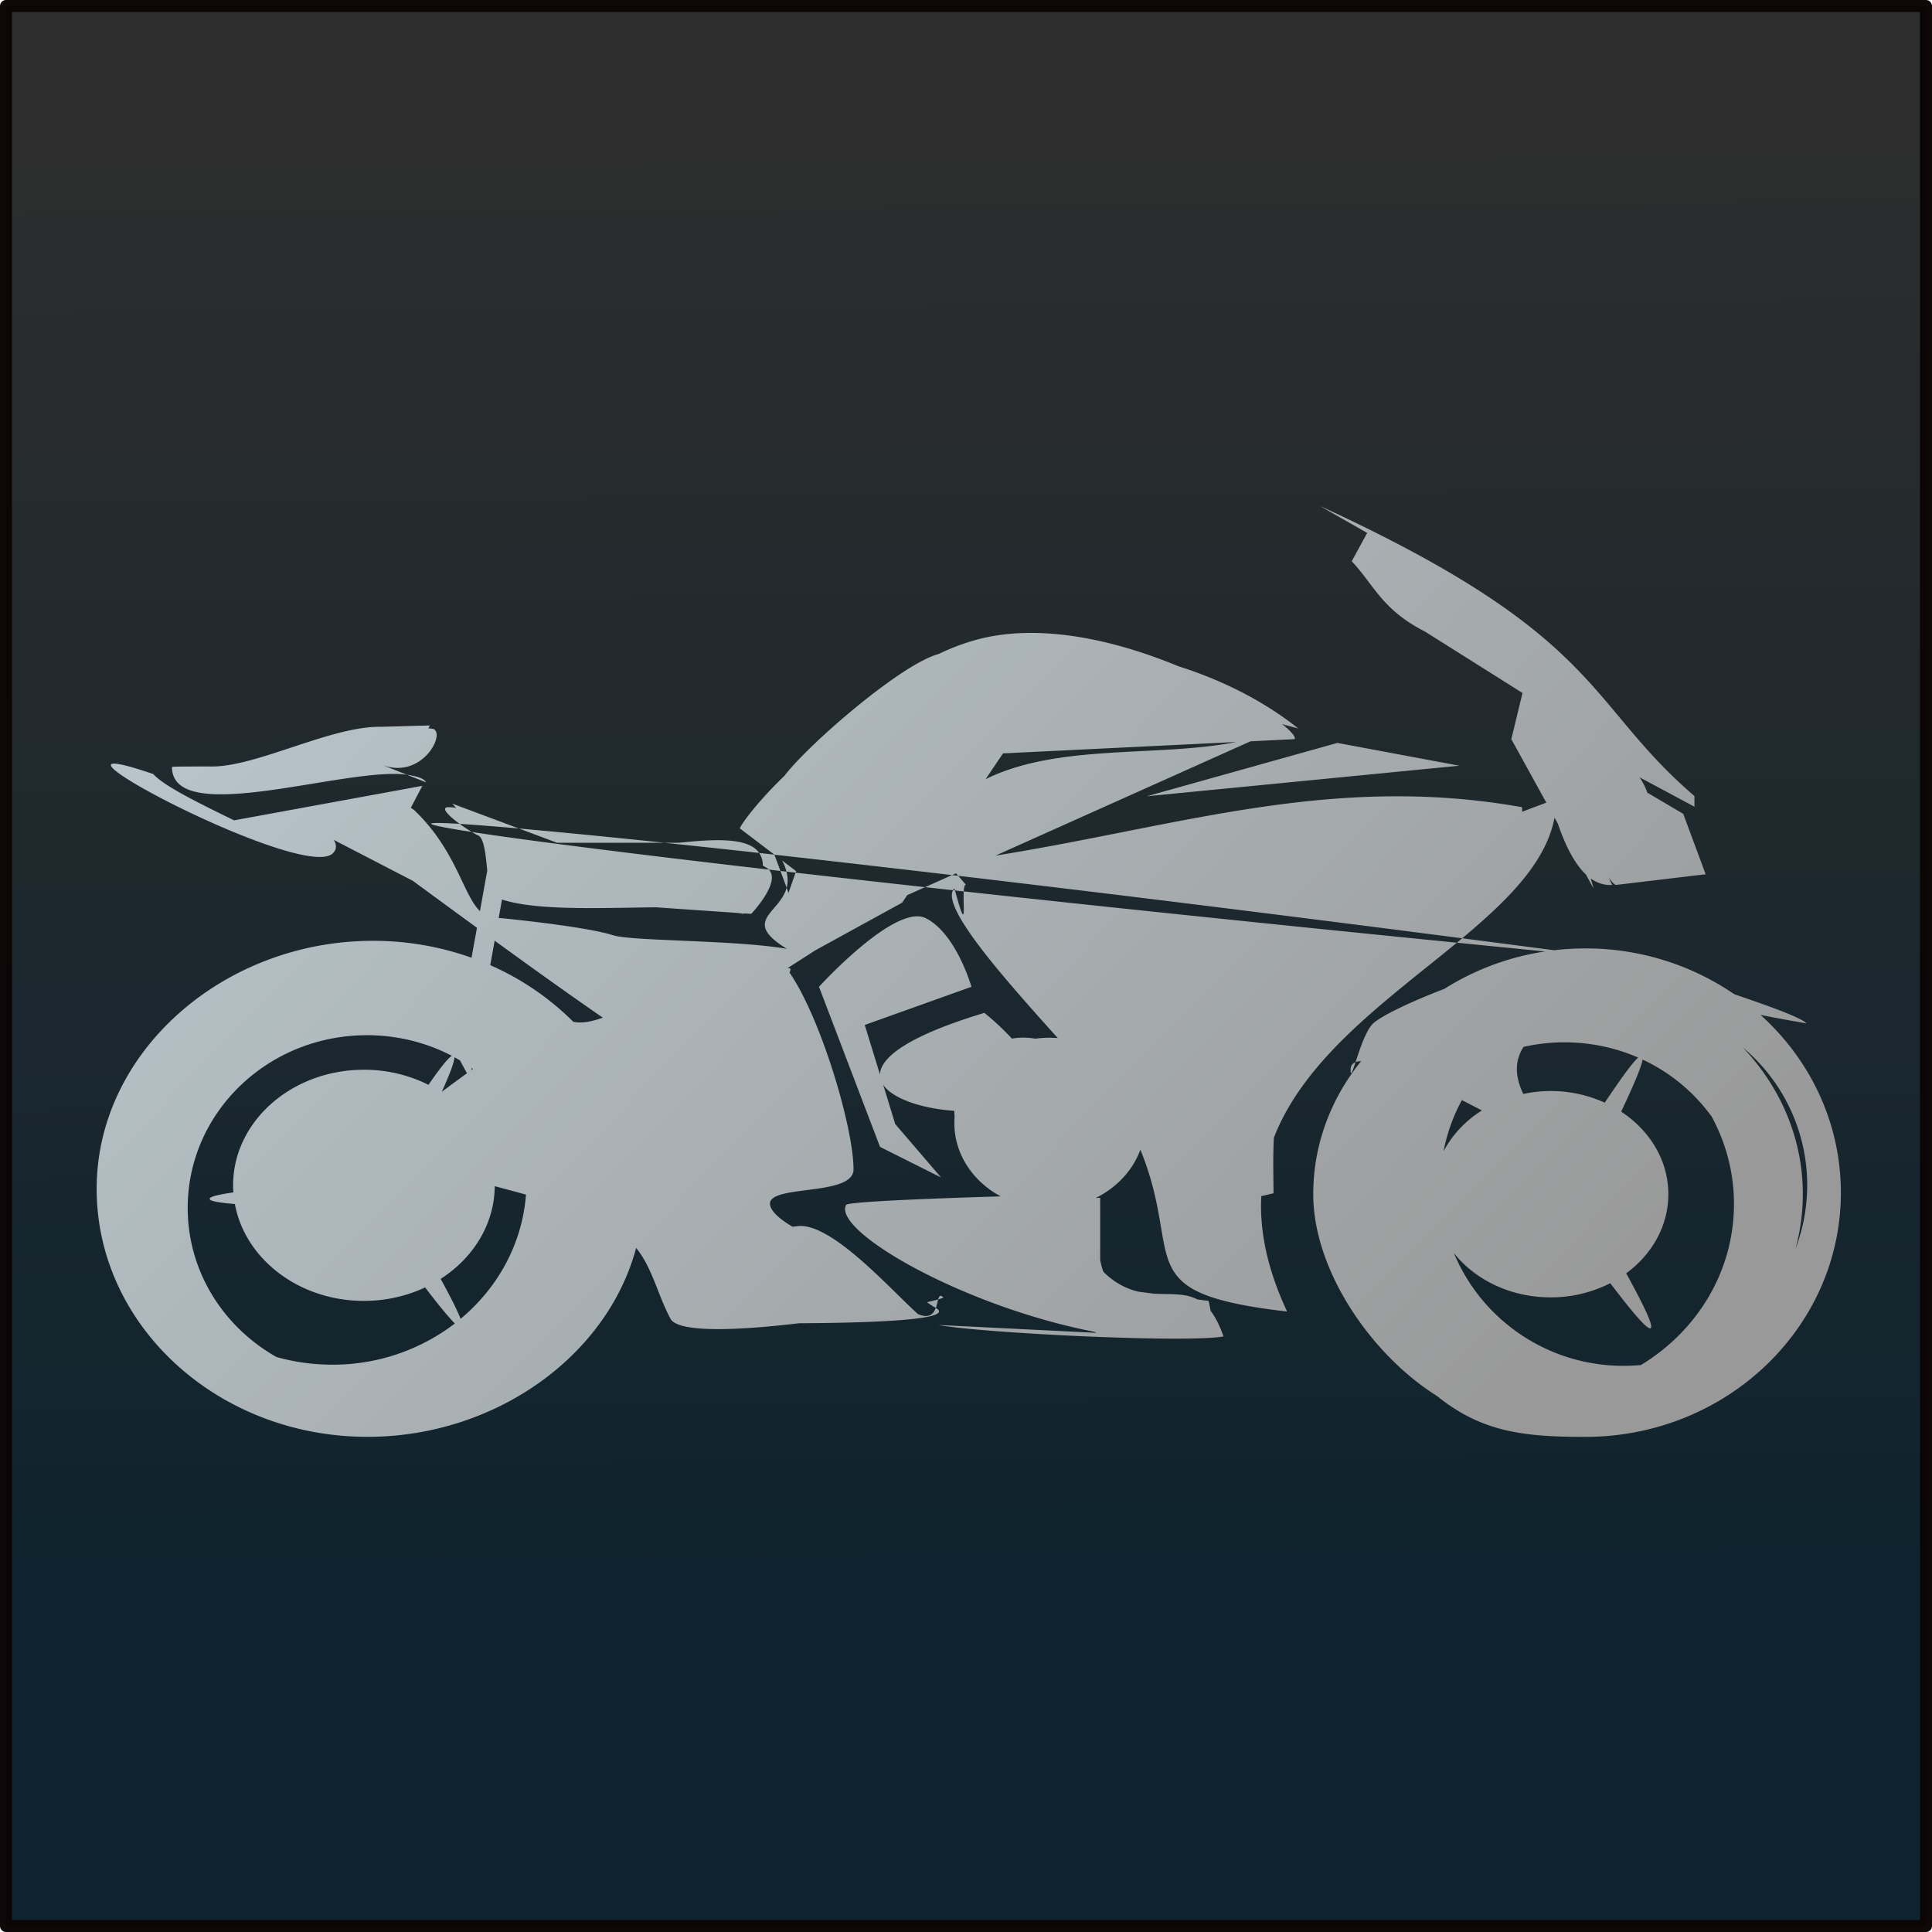
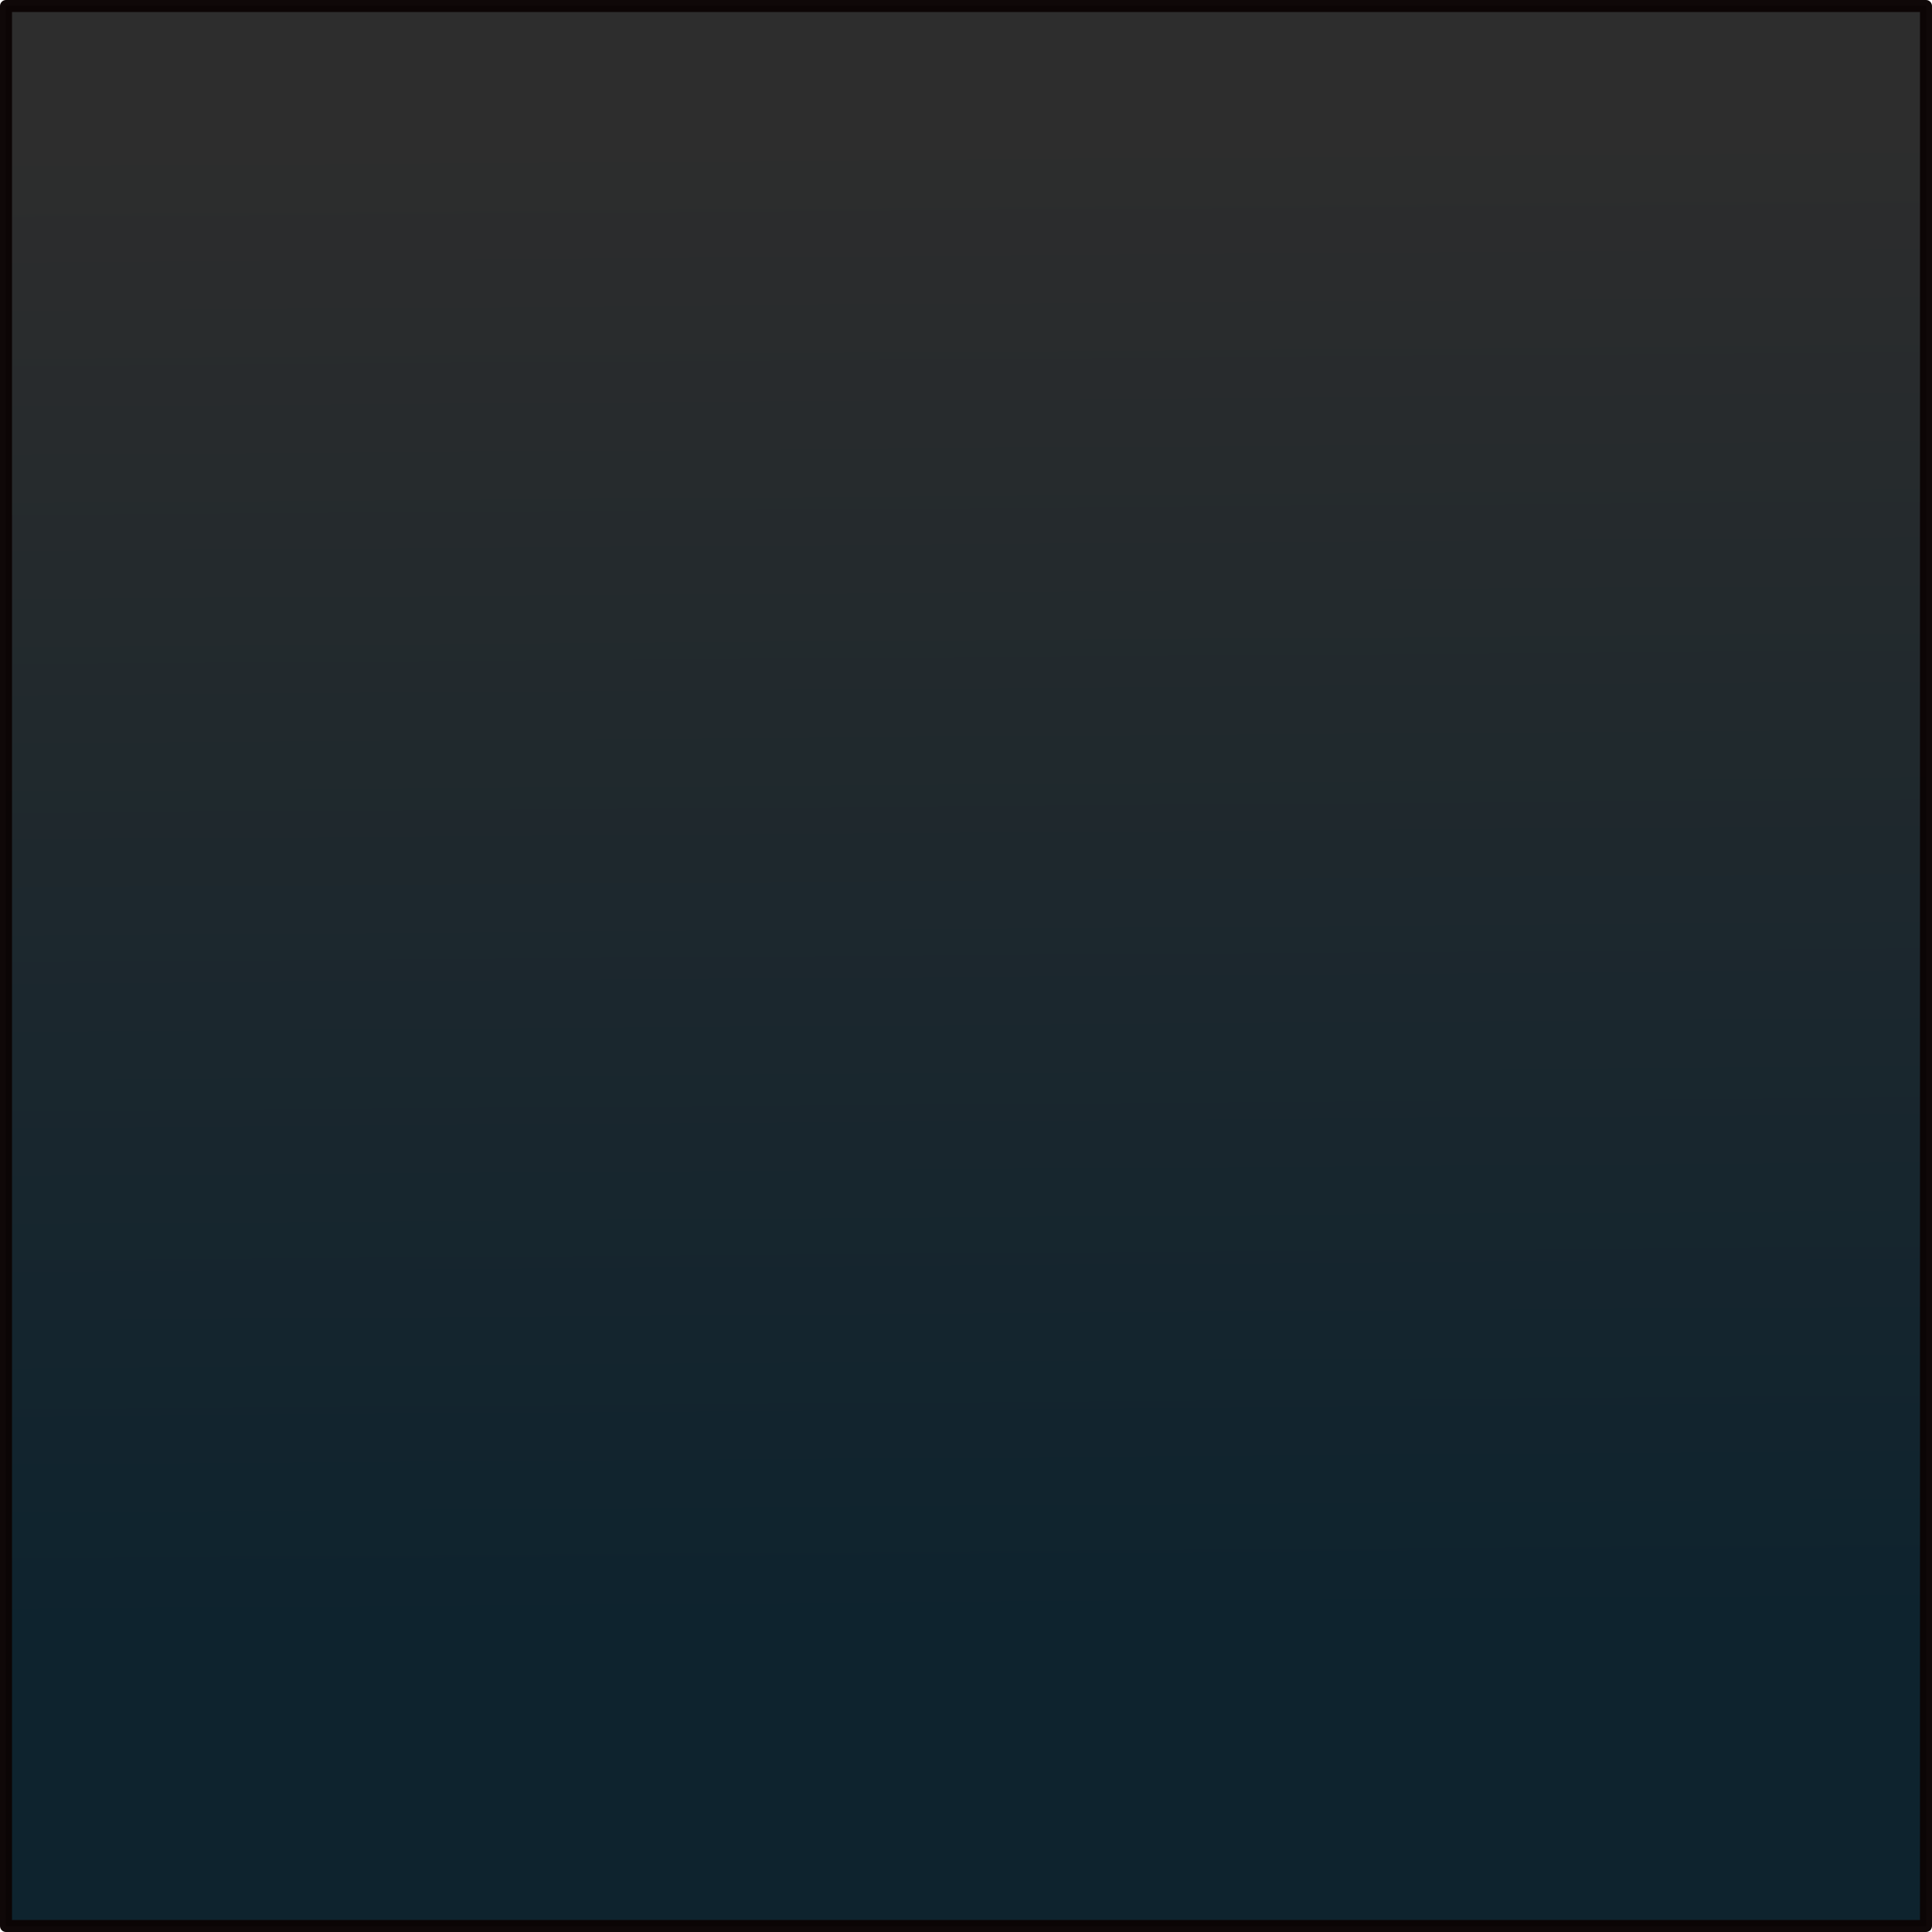
<svg xmlns="http://www.w3.org/2000/svg" viewBox="0 0 64 64">
  <defs>
    <linearGradient id="b" y2="5.818" gradientUnits="userSpaceOnUse" x2="9.636" y1="46.182" x1="51.091">
      <stop offset="0" stop-color="#999" />
      <stop offset="1" stop-color="#bdcdd4" />
    </linearGradient>
    <linearGradient id="a" y2="53.818" gradientUnits="userSpaceOnUse" x2="27.636" gradientTransform="matrix(.999 0 0 .991 -.164 .56)" y1="4" x1="27.273">
      <stop offset="0" stop-color="#2d2d2d" />
      <stop offset="1" stop-color="#0e232e" />
    </linearGradient>
  </defs>
  <path stroke-linejoin="round" stroke-opacity=".982" stroke="#0c0505" stroke-linecap="round" stroke-width=".398" fill="url(#a)" d="M.199.199h63.602v63.602H.199z" />
-   <path d="M43.73 16.764l1.56.89-.512.938c.75.798.995 1.6 2.434 2.334l3.223 2.03-.371 1.529 1.16 2.105c-.222.081-.51.19-.803.301.002-.05 0-.102-.003-.152-6.287-1.117-11.34.629-17.443 1.605l8.45-3.787 1.46-.072c.04-.065-.08-.219-.328-.43l.054-.03-.058.026a4.68 4.68 0 00-.078-.064l.136.039h.004l.393.107c-1.119-.894-2.49-1.593-3.975-2.064-2.04-.843-4.551-1.449-6.672-.881a7.33 7.33 0 00-1.267.477c-1.241.329-4.314 2.99-5.11 4.037-.971.93-1.533 1.746-1.468 1.746l1.136.863v.002c1.763.196 3.728.422 5.887.676l.13-.059.073.082c4.676.55 10.242 1.236 16.695 2.07 1.525-1.273 2.785-2.53 3.059-3.997l.107.195c.245.707.544 1.323.93 1.687l.256.465-.094-.332c.212.152.449.231.713.215a2.407 2.407 0 01-.108-.236c.093.136.171.222.23.236l2.972-.354-.743-2.002-1.187-.7a2.303 2.303 0 00-.26-.51l1.818.974v-.353c-3.637-3.126-3.003-5.287-12.4-9.606zm4.707 14.318l-.176.146c.943.095 1.938.193 2.922.29a8.657 8.657 0 00-3.338 1.24c-1.19.454-2.114.913-2.361 1.148-.238.227-.445.868-.58 1.28a.542.542 0 01.185-.034c-.996 1.232-1.586 2.756-1.586 4.406 0 2.549 1.951 5.343 4.09 6.679 1.476 1.19 2.836 1.362 4.918 1.362 4.677 0 8.47-3.623 8.47-8.091 0-2.32-1.023-4.412-2.661-5.887a62.75 62.75 0 001.523.28c-.185-.2-1.286-.588-2.392-.966a8.7 8.7 0 00-4.94-1.517 8.94 8.94 0 00-1.03.06c-1.029-.135-2.055-.268-3.044-.396zm-3.533 4.104c-.105.041-.164.121-.164.251 0 .242.062.059.164-.251zm3.357-3.957c-6.365-.636-11.8-1.205-16.336-1.7-.029.483.115 1.455-.29-.03l-.063-.009c-.354.618 1.706 2.94 3.468 4.897a3.566 3.566 0 00-.748.021 2.184 2.184 0 00-.771-.002 8.184 8.184 0 00-.914-.853c-2.532.764-3.439 1.477-3.457 2.039l-.504-1.639 3.535-1.264s-.505-1.768-1.515-2.273c-1.01-.505-3.536 2.273-3.536 2.273l2.022 5.303 2.02 1.012-1.516-1.768-.4-1.302c.322.478 1.333.797 2.357.863 0 .07.004.14.01.209a2.578 2.578 0 00-.008.2c0 1.029.614 1.93 1.533 2.425-2.26.068-5.065.177-5.121.283-.455.865 3.874 3.36 8.22 4.203l.075.035-5.235-.26c1.442.268 8.184.602 9.444.38-.13-.37-.27-.643-.424-.842l-.07-.336-.375-.05c-.421-.22-.904-.159-1.432-.189l-.5-.064c-.37-.082-.758-.258-1.16-.64-.036-.035-.079-.19-.125-.405v-2.068l-.15.007c.696-.342 1.23-.913 1.482-1.6 1.477 3.634-.462 4.743 4.86 5.362-.666-1.425-.914-2.687-.856-3.822.133-.032.269-.065.406-.096-.004-.613-.021-1.224.012-1.842 1.044-2.681 3.808-4.597 6.062-6.459zm-16.69-1.74a.256.256 0 01.045-.058l.018.066.29.032c.008-.123.027-.215.07-.225l-.253-.293-.203-.023-.895.4.928.102zm-.928-.101c-1.531-.169-2.977-.33-4.289-.48l-.234.67-.063-.17c-.226.853-1.507 1.091.008 2.023-1.745-.3-5.116-.247-5.76-.451-.784-.25-2.899-.488-3.785-.573l.11-.609c1.173.381 3.314.274 5.101.258l2.715.187.191.03.01-.016.239.016s1-1.055.58-1.467c-4.897-.566-8.164-.988-9.838-1.246.082.05.158.091.22.12.19.091.242.652.293 1.159l-.242 1.342c-.56-.536-.778-1.997-2.156-3.324a.674.674 0 00-.135-.096l.383-.729-6.238 1.143c-1.187-.582-2.316-1.134-2.676-1.533-5.014-1.72 4.932 3.59 5.943 2.629.137-.13.137-.281.037-.448l2.623 1.358c.67.494 1.392 1.022 2.12 1.553l-.18.992a9.687 9.687 0 00-3.264-.56c-4.956 0-9.154 3.679-9.154 8.216s4.016 8.215 8.972 8.215c4.22 0 7.94-2.665 8.899-6.258.538.665.696 1.508 1.135 2.342.25.478 2.22.396 4.256.154 2.534-.014 5.213-.118 4.535-.508-.073.196-.214.36-.586.207-.879-.78-2.874-3.058-3.996-2.916l-.162.02c-.345-.204-.6-.407-.705-.608-.454-.863 2.724-.329 2.724-1.294 0-1.384-1.078-5.006-2.12-6.518.064-.125.024-.161-.073-.143.284-.181.59-.377.916-.588l2.887-1.585.167-.248zM31 43.327c.036-.098.056-.203.078-.281a7.042 7.042 0 01-.371.091c.099.072.195.135.291.19h.002zm.078-.281c.116-.034.181-.06.168-.073-.1-.094-.137-.037-.168.073zM15.63 27.56a5.41 5.41 0 01-.404-.268c-1.37-.084-1.257.012.404.268zm-.404-.268c.476.03 1.126.08 1.959.152l-2.201-.822.127.143a1.351 1.351 0 00-.25-.026c-.29 0 .002.288.365.553zm10.242 1.514l.385.045-.2-.54-.504-.056a.722.722 0 01.12.418c.038.022.077.047.115.068.033.02.06.042.084.065zm-.319-.551c-.344-.502-1.396-.472-2.65-.338h-.5c.965.101 2.009.212 3.15.338zm-3.15-.338a303.247 303.247 0 00-4.812-.473l1.263.473zm3.854.934l.207.556c.04-.155.046-.33-.006-.533l-.202-.023zm.2.023l.303.033.018-.048-.465-.354c.069.133.116.255.145.37zM14.24 24.031l-1.601.045c-1.654-.036-4.106 1.317-5.618 1.315-.796-.002-1.324.003-1.324.015 0 2.029 5.8-.021 7.782.258l-.848-.336c1.32.524 2.129-.99 1.732-1.178a.898.898 0 00-.172-.021c.017-.033.033-.067.05-.098zm-.762 1.633l.637.252c-.063-.126-.292-.203-.637-.252zm27.469-1.084c-2.577.511-5.891.04-8.299 1.232l.578-.855zm3.357.03l-6.314 1.767 10.354-1.012zm-27.918 6.552c1.262.916 2.52 1.817 3.584 2.55-.505.177-.778.178-.978.137a8.985 8.985 0 00-2.752-1.876zm-4.234 3.13c1.02 0 1.98.247 2.818.684-.135.073-.428.457-.777.96a4.758 4.758 0 00-2.137-.499c-2.393 0-4.334 1.715-4.334 3.828 0 .08.005.157.01.235-.474.067-.79.14-.787.215.002.077.34.129.836.17.335 1.819 2.121 3.209 4.275 3.209.732 0 1.42-.163 2.026-.446.392.513.754.964.986 1.194a6.643 6.643 0 01-4.064 1.365c-.64 0-1.26-.09-1.844-.254-1.76-.993-2.942-2.833-2.942-4.94 0-3.159 2.657-5.72 5.934-5.72zm39.52.237h.154c.87 0 1.695.18 2.44.504-.221.2-.648.81-1.106 1.494a4.333 4.333 0 00-2.699-.289c-.304-.625-.264-1.14.008-1.558a6.14 6.14 0 011.203-.15zm6.07.178a5.938 5.938 0 011.735 6.664c.159-.58.244-1.187.244-1.813 0-1.856-.747-3.55-1.979-4.851zm-42.69.315l.183.103.234.428c-.294.213-.576.42-.834.615.247-.55.423-.994.416-1.146zm39.362.078a5.905 5.905 0 012.29 1.893c.469.866.736 1.848.736 2.89 0 2.244-1.23 4.214-3.084 5.336a6.232 6.232 0 01-.565.026 6.079 6.079 0 01-5.63-3.737c.704.888 1.877 1.469 3.204 1.469a4.31 4.31 0 001.977-.47c.638.84 1.221 1.56 1.338 1.492.117-.07-.304-.895-.81-1.819.853-.627 1.396-1.567 1.396-2.619 0-1.119-.613-2.113-1.563-2.736.356-.754.661-1.442.711-1.725zm-38.787.277l.043.03-.054.039zm32.8 1.067c.22.111.442.226.663.342a3.573 3.573 0 00-1.27 1.35c.116-.602.323-1.17.606-1.692zm-32.038 2.85c.345.092.691.184 1.035.279-.125 1.637-.938 3.093-2.166 4.115-.117-.302-.368-.788-.66-1.324 1.077-.691 1.781-1.807 1.791-3.07z" fill="url(#b)" />
</svg>